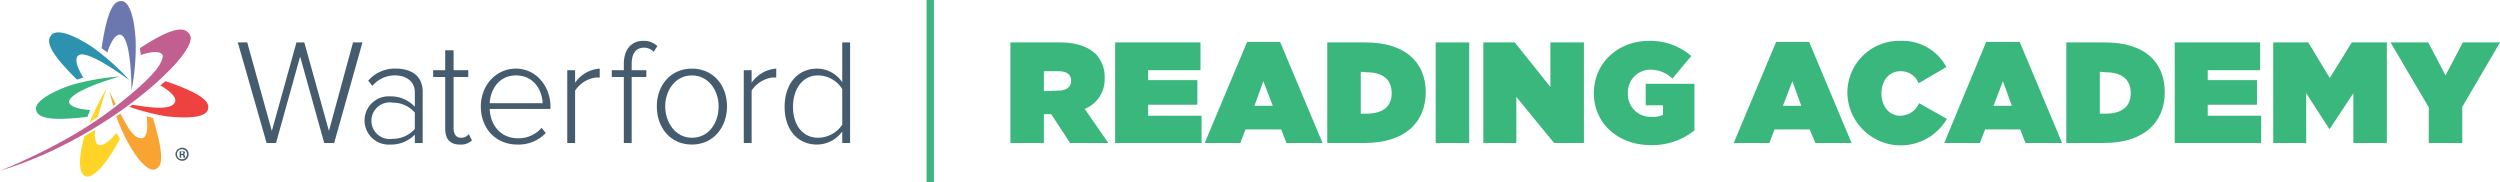
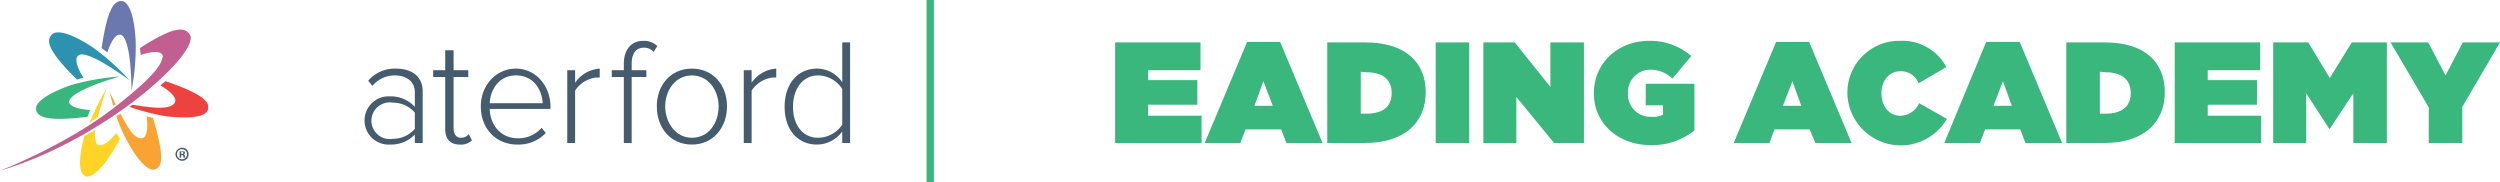
<svg xmlns="http://www.w3.org/2000/svg" viewBox="0 0 477.3 34.8">
  <defs>
    <style>.cls-1{fill:#3ab77c;}.cls-2{fill:#455c6e;}.cls-3{fill:none;}.cls-4{fill:#38b67d;}.cls-5{fill:#2c92b0;}.cls-6{fill:#6b78b0;}.cls-7{fill:#3193b1;}.cls-8{fill:#ffd426;}.cls-9{fill:#ee4240;}.cls-10{fill:#f9a332;}.cls-11{fill:#c15f91;}.cls-12{fill:#455d6e;}</style>
  </defs>
  <title>Asset 2</title>
  <g id="Layer_2" data-name="Layer 2">
    <g id="Layer_1-2" data-name="Layer 1">
-       <path class="cls-1" d="M192.9,8.1h9.4c3.4,0,5.5.9,6.9,2.2a6.4,6.4,0,0,1,1.7,4.6h0a6.1,6.1,0,0,1-3.8,5.9l4.5,6.5h-7.3l-3.6-5.5h-1.4v5.5h-6.4Zm9.2,9.2c1.5,0,2.4-.7,2.4-1.9h0c0-1.2-.9-1.8-2.4-1.8h-2.8v3.8Z" />
      <path class="cls-1" d="M212.9,8.1h16.3v5.3h-10v1.9h9.4V20h-9.4v2.1h10.2v5.2H212.9Z" />
      <path class="cls-1" d="M238.1,8h6.3l8.1,19.3h-6.9l-1-2.6h-6.8l-1,2.6H230ZM243,20.2l-1.8-4.7-1.7,4.7Z" />
      <path class="cls-1" d="M253.4,8.1h7.3c7.6,0,11.5,3.8,11.5,9.5h0c0,5.7-3.9,9.7-11.7,9.7h-7.1Zm6.4,5.6v8h1.1c2.9,0,4.8-1.2,4.8-3.9h0c0-2.8-1.9-4-4.8-4Z" />
      <path class="cls-1" d="M274.1,8.1h6.4V27.3h-6.4Z" />
      <path class="cls-1" d="M283.2,8.1h6l6.8,8.5V8.1h6.4V27.3h-5.7l-7.2-8.8v8.8h-6.3Z" />
      <path class="cls-1" d="M304.3,17.8h0c0-5.7,4.5-10,10.6-10a11.9,11.9,0,0,1,8,2.9L319.3,15a6.1,6.1,0,0,0-4.2-1.7,4.3,4.3,0,0,0-4.3,4.5h0a4.3,4.3,0,0,0,4.5,4.5,4.1,4.1,0,0,0,2.2-.4V20.1h-3.3V16h9.3v8.9a12.8,12.8,0,0,1-8.4,2.8C309.1,27.7,304.3,23.7,304.3,17.8Z" />
      <path class="cls-1" d="M339.1,8h6.3l8.1,19.3h-6.9l-1.1-2.6h-6.7l-1,2.6H331Zm4.8,12.2-1.7-4.7-1.8,4.7Z" />
      <path class="cls-1" d="M352.7,17.8h0a9.9,9.9,0,0,1,10.2-10,9.5,9.5,0,0,1,8.7,5l-5.3,3.1a3.6,3.6,0,0,0-3.5-2.3c-2.2,0-3.6,1.9-3.6,4.2h0c0,2.5,1.5,4.3,3.6,4.3a4,4,0,0,0,3.6-2.4l5.3,3a10.2,10.2,0,0,1-19-4.8Z" />
      <path class="cls-1" d="M379.2,8h6.4l8.1,19.3h-7l-1-2.6H379l-1,2.6h-6.8Zm4.9,12.2-1.7-4.7-1.8,4.7Z" />
      <path class="cls-1" d="M394.5,8.1h7.4c7.6,0,11.4,3.8,11.4,9.5h0c0,5.7-3.9,9.7-11.6,9.7h-7.2Zm6.4,5.6v8H402c2.9,0,4.8-1.2,4.8-3.9h0c0-2.8-1.9-4-4.8-4Z" />
      <path class="cls-1" d="M415.2,8.1h16.3v5.3h-10v1.9h9.4V20h-9.4v2.1h10.2v5.2H415.2Z" />
      <path class="cls-1" d="M434,8.1h6.7l4.1,6.8L449,8.1h6.7V27.3h-6.4V17.8l-4.5,6.8h-.1l-4.4-6.8v9.5H434Z" />
      <path class="cls-1" d="M463.7,20.5,456.4,8.1h7.2l3.3,6.3,3.3-6.3h7.1l-7.2,12.3v6.9h-6.4Z" />
-       <path class="cls-2" d="M61.9,27.3,57.3,10.8,52.7,27.3H50.9L45.4,8.1h1.8L51.9,25,56.6,8.1h1.5L62.8,25,67.4,8.1h1.8L63.8,27.3Z" />
      <path class="cls-2" d="M79.2,27.3V25.7a6.3,6.3,0,0,1-4.7,1.9A4.6,4.6,0,0,1,69.6,23a4.6,4.6,0,0,1,4.9-4.6,6.2,6.2,0,0,1,4.7,2V17.6c0-2.1-1.7-3.2-3.8-3.2a5.5,5.5,0,0,0-4.3,2l-.8-1a6.7,6.7,0,0,1,5.3-2.3c2.8,0,5.1,1.3,5.1,4.4v9.8Zm0-2.7V21.5A5.5,5.5,0,0,0,75,19.6a3.5,3.5,0,1,0,0,6.9A5.5,5.5,0,0,0,79.2,24.6Z" />
      <path class="cls-2" d="M85,24.6V14.7H82.7V13.4H85V9.6h1.6v3.8h2.8v1.3H86.6v9.7c0,1.1.4,1.9,1.4,1.9a1.8,1.8,0,0,0,1.5-.7l.6,1.2a3,3,0,0,1-2.3.8C85.9,27.6,85,26.5,85,24.6Z" />
      <path class="cls-2" d="M91.8,20.3c0-4,2.9-7.2,6.7-7.2s6.6,3.3,6.6,7.3v.4H93.5c.1,3.1,2.1,5.6,5.4,5.6a5.8,5.8,0,0,0,4.5-2l.8,1a7.2,7.2,0,0,1-5.4,2.2C94.7,27.6,91.8,24.6,91.8,20.3Zm6.7-5.9c-3.3,0-4.9,2.8-5,5.3h10.1C103.5,17.3,102,14.4,98.5,14.4Z" />
      <path class="cls-2" d="M108.3,27.3V13.4h1.5v2.4a6.2,6.2,0,0,1,4.7-2.7v1.7h-.7a5.6,5.6,0,0,0-4,2.5V27.3Z" />
      <path class="cls-2" d="M119.1,27.3V14.7h-2.3V13.4h2.3V12.2c0-2.7,1.4-4.4,3.7-4.4a3.7,3.7,0,0,1,2.7,1l-.7,1.1a2.5,2.5,0,0,0-1.8-.8c-1.6,0-2.4,1.1-2.4,3.1v1.2h2.8v1.3h-2.8V27.3Z" />
      <path class="cls-2" d="M125.4,20.3c0-4,2.6-7.2,6.7-7.2s6.7,3.2,6.7,7.2-2.6,7.3-6.7,7.3S125.4,24.4,125.4,20.3Zm11.8,0c0-3-1.9-5.9-5.1-5.9s-5.1,2.9-5.1,5.9,1.9,6,5.1,6S137.2,23.5,137.2,20.3Z" />
      <path class="cls-2" d="M142,27.3V13.4h1.5v2.4a6.2,6.2,0,0,1,4.7-2.7v1.7h-.7a5.6,5.6,0,0,0-4,2.5V27.3Z" />
      <path class="cls-2" d="M160.8,27.3V25.1a6,6,0,0,1-4.8,2.5c-3.7,0-6.2-2.8-6.2-7.2s2.5-7.3,6.2-7.3a5.8,5.8,0,0,1,4.8,2.6V8.1h1.5V27.3Zm0-3.5V17a5.5,5.5,0,0,0-4.6-2.6c-3,0-4.8,2.6-4.8,6s1.8,5.9,4.8,5.9A5.6,5.6,0,0,0,160.8,23.8Z" />
      <path class="cls-3" d="M13.4,28.2a36.2,36.2,0,0,0,4.3-2.4v-.2A33.7,33.7,0,0,1,13.4,28.2Z" />
      <path class="cls-4" d="M13.2,19.3c.5-1.8,6.8-3.9,9.7-4.7a45.2,45.2,0,0,0-9.5,1.7c-5,1.8-6.8,3.5-6.5,4.7s1.6,2.3,9.8,1.3l.5-1.3S13,20.8,13.2,19.3Z" />
      <path class="cls-5" d="M15.1,10.5c1.6-.8,7.1,3,9.6,4.8a44,44,0,0,0-7.2-6.4C13,6,10.6,5.7,9.8,6.7s-1.1,2.6,4.9,8.5l1.2-.4S13.6,11.3,15.1,10.5Z" />
      <path class="cls-6" d="M23.2,6.7c1.6.9,1.9,7.6,1.9,10.6a43.4,43.4,0,0,0,.8-9.6C25.6,2.4,24.4.2,23.2.2s-2.6.8-3.8,9l1.1.8S21.7,6,23.2,6.7Z" />
      <path class="cls-7" d="M22.4,20.6l.3.4,1.3-.9-.6-.3Z" />
      <path class="cls-7" d="M18.4,23.5v.3L22,21.4a.6.6,0,0,1-.1-.4Z" />
      <path class="cls-7" d="M12,27.3a32.1,32.1,0,0,0,4.5-2.4v-.2C15.1,25.7,13.5,26.5,12,27.3Z" />
      <path class="cls-7" d="M16.6,24.7v.2l1.9-1.1c0-.1.1-.2.1-.3Z" />
      <path class="cls-8" d="M20.4,16.8a50.8,50.8,0,0,0-3.3,6.6l1.6-1.1C19.2,20.5,19.7,18.7,20.4,16.8Z" />
      <path class="cls-8" d="M16.2,33.6c.6.4,2.8.2,6.7-7.1l-.7-1.1s-2.5,3.2-3.7,2.1a4.3,4.3,0,0,1-.3-2.7L16.1,26C14.8,30.8,15.2,33.1,16.2,33.6Z" />
      <path class="cls-7" d="M23.9,20.1l.4-.3h-.9Z" />
      <path class="cls-9" d="M31.6,15.5l-1,.8s3.7,2,2.7,3.4-4.8.8-8,.3l-.6.4a45,45,0,0,0,7,1.8c5.4.6,7.7-.1,8-1.3S39.5,18.2,31.6,15.5Z" />
      <path class="cls-10" d="M24.1,26.6c2.5,4.7,4.5,6.2,5.6,5.7s1.9-1.8-.5-9.8L28,22.2s.6,4.2-1,4.2-2.7-2.3-4-4.7l-.8.5A34.3,34.3,0,0,0,24.1,26.6Z" />
      <path class="cls-10" d="M20.9,17.5c.2.9.5,1.8.7,2.7l.5-.3Z" />
      <path class="cls-7" d="M21.9,21h0c0,.1.1.3.1.4l.6-.4-.2-.5Z" />
      <path class="cls-11" d="M36.2,6.7C38.4,9.7,20.7,26.4,0,32.6c0,0,12.4-4.8,21.6-11.9s9.3-9,9.5-10" />
      <path class="cls-11" d="M31.1,10.7c.4,1.8-4.4,6.3-6.7,8.3a48.2,48.2,0,0,0,7.8-5.6c3.8-3.7,4.7-6.1,3.9-7s-2.2-1.9-9.4,2.8l.2,1.3S30.7,9.1,31.1,10.7Z" />
      <path class="cls-12" d="M36,29.5a1.2,1.2,0,0,1-1.2,1.2,1.3,1.3,0,0,1-1.3-1.2,1.3,1.3,0,0,1,1.3-1.3A1.2,1.2,0,0,1,36,29.5Zm-2.2,0a.9.9,0,0,0,1,.9.9.9,0,0,0,.9-.9.9.9,0,0,0-.9-1A.9.9,0,0,0,33.8,29.5Zm.8.6h-.3V28.9h.9a.4.4,0,0,1,.1.3c0,.1-.1.2-.2.3h0c.1,0,.2.1.2.3a.4.4,0,0,0,.1.3h-.3c-.1,0-.1-.2-.1-.3s-.1-.2-.3-.2h-.1Zm0-.7h.1c.2,0,.3-.1.3-.2a.2.2,0,0,0-.2-.2h-.2Z" />
      <rect class="cls-1" x="176.9" width="1.4" height="34.78" />
    </g>
  </g>
</svg>